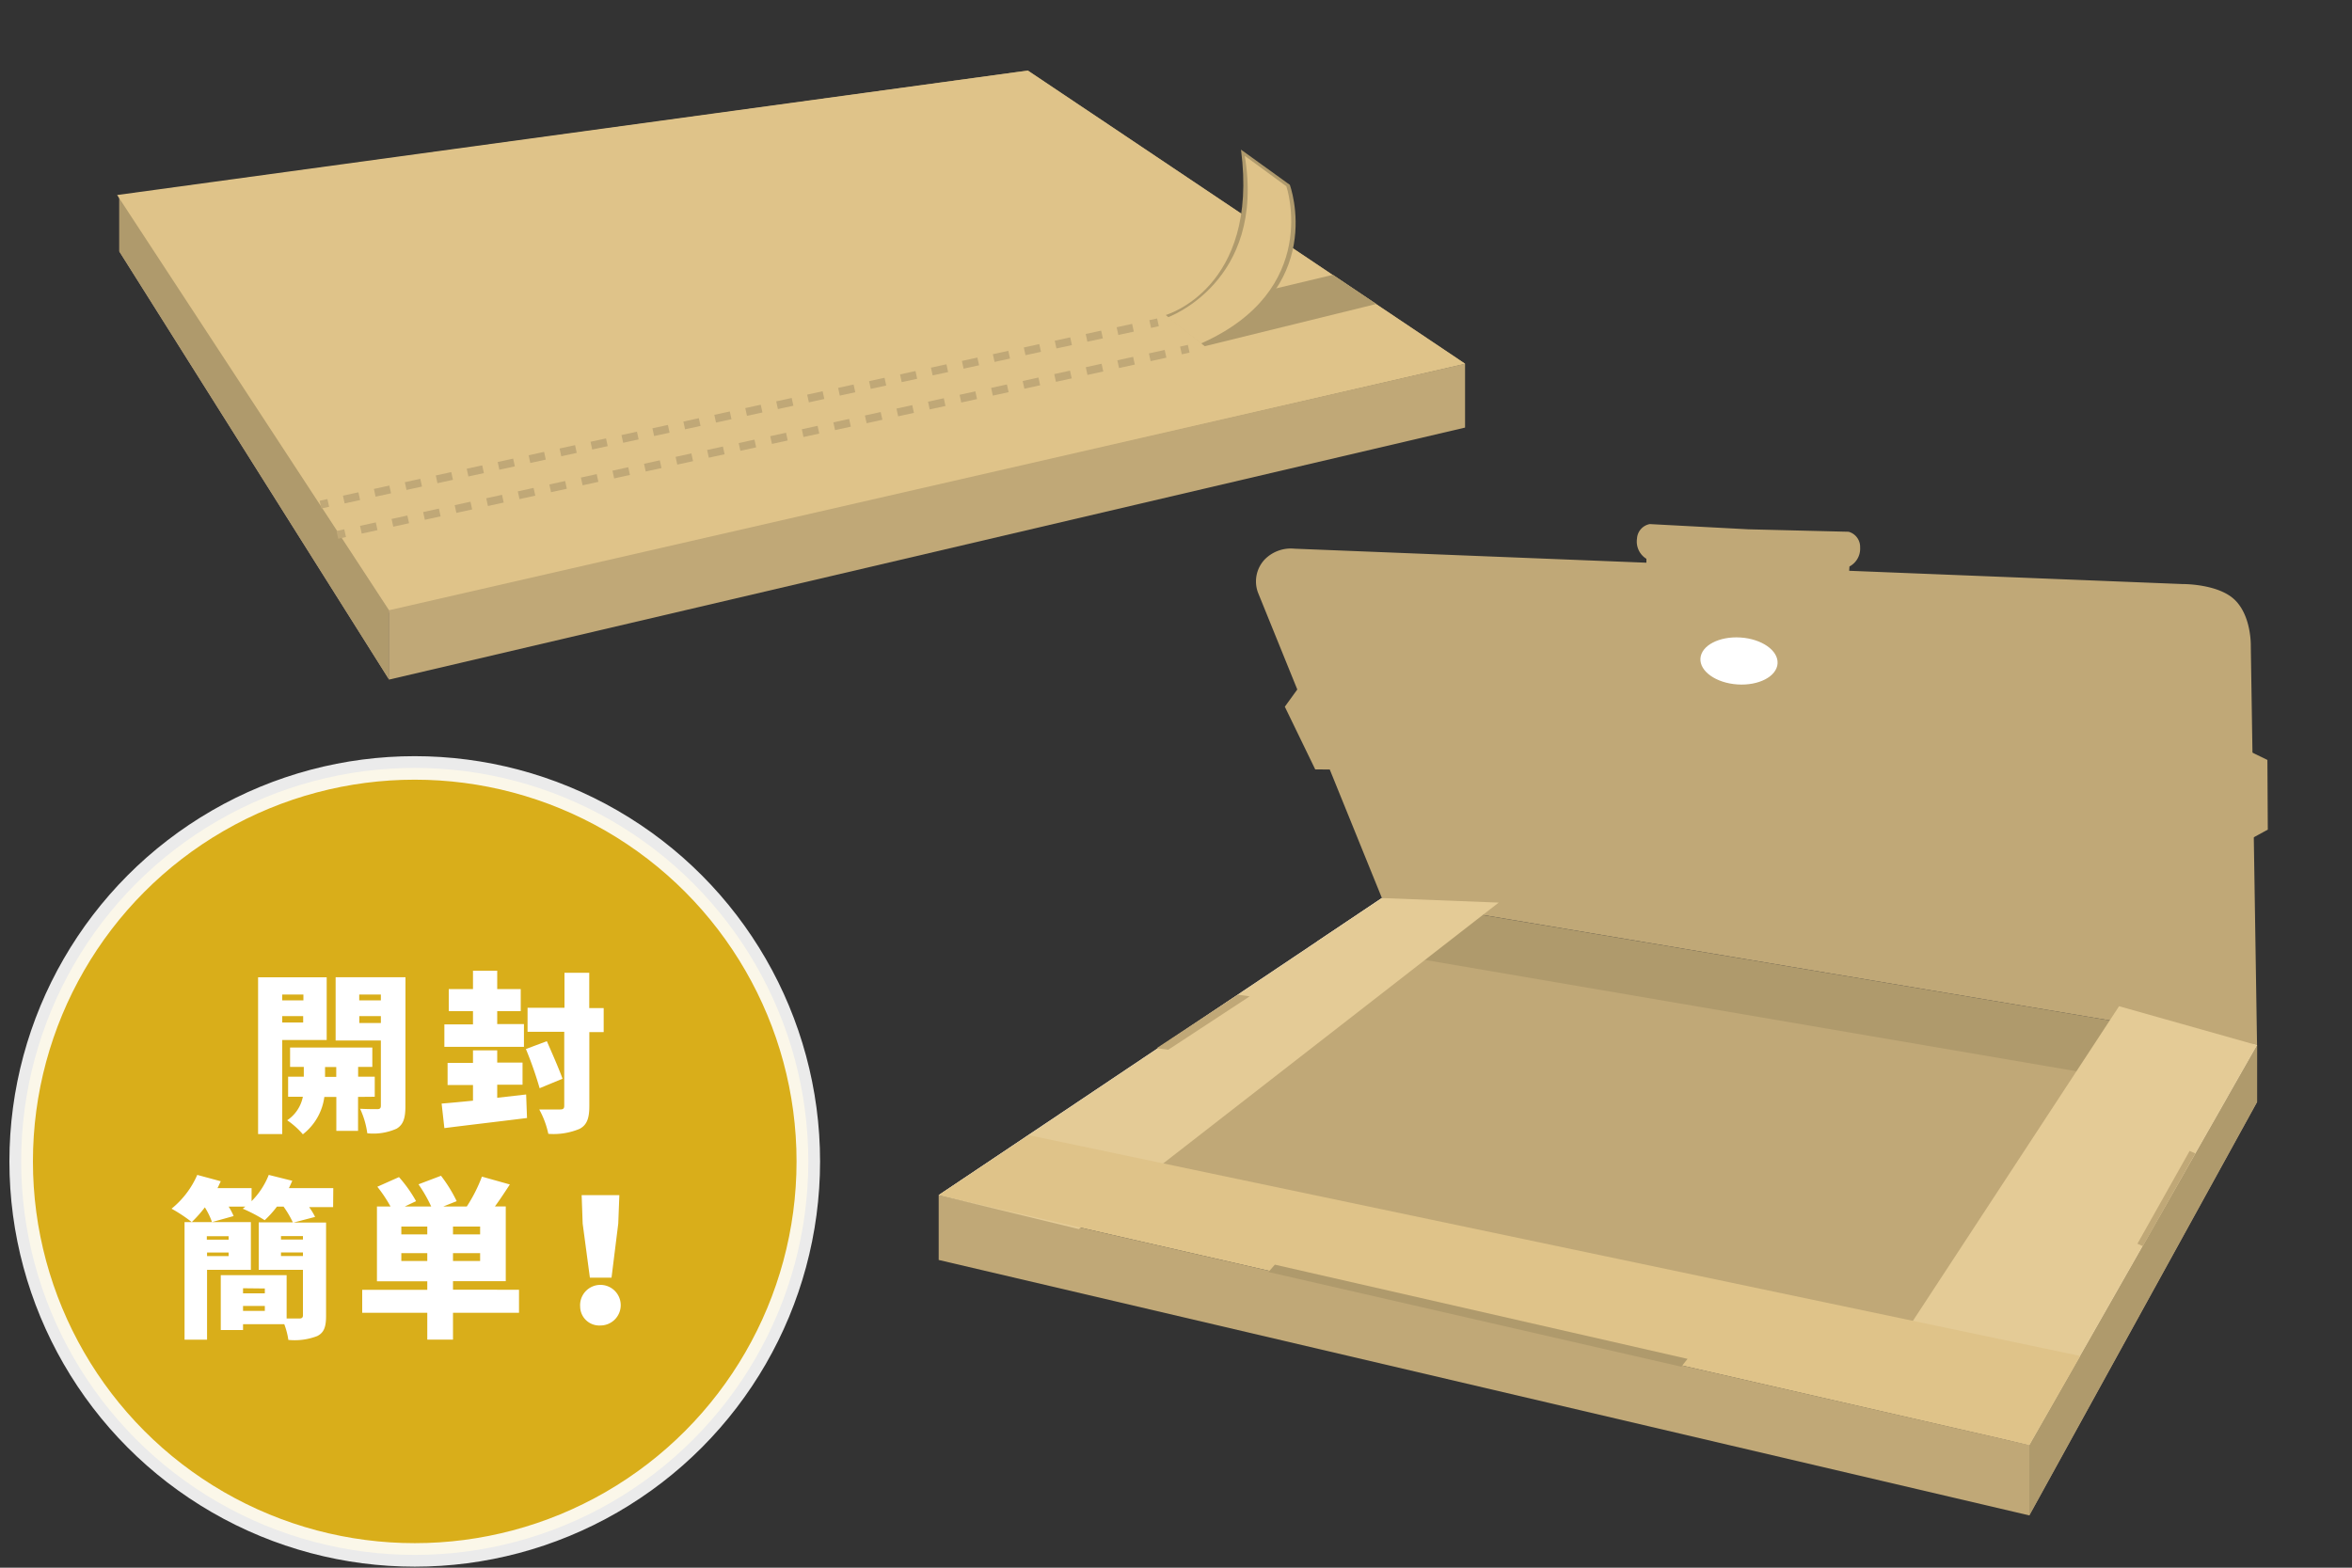
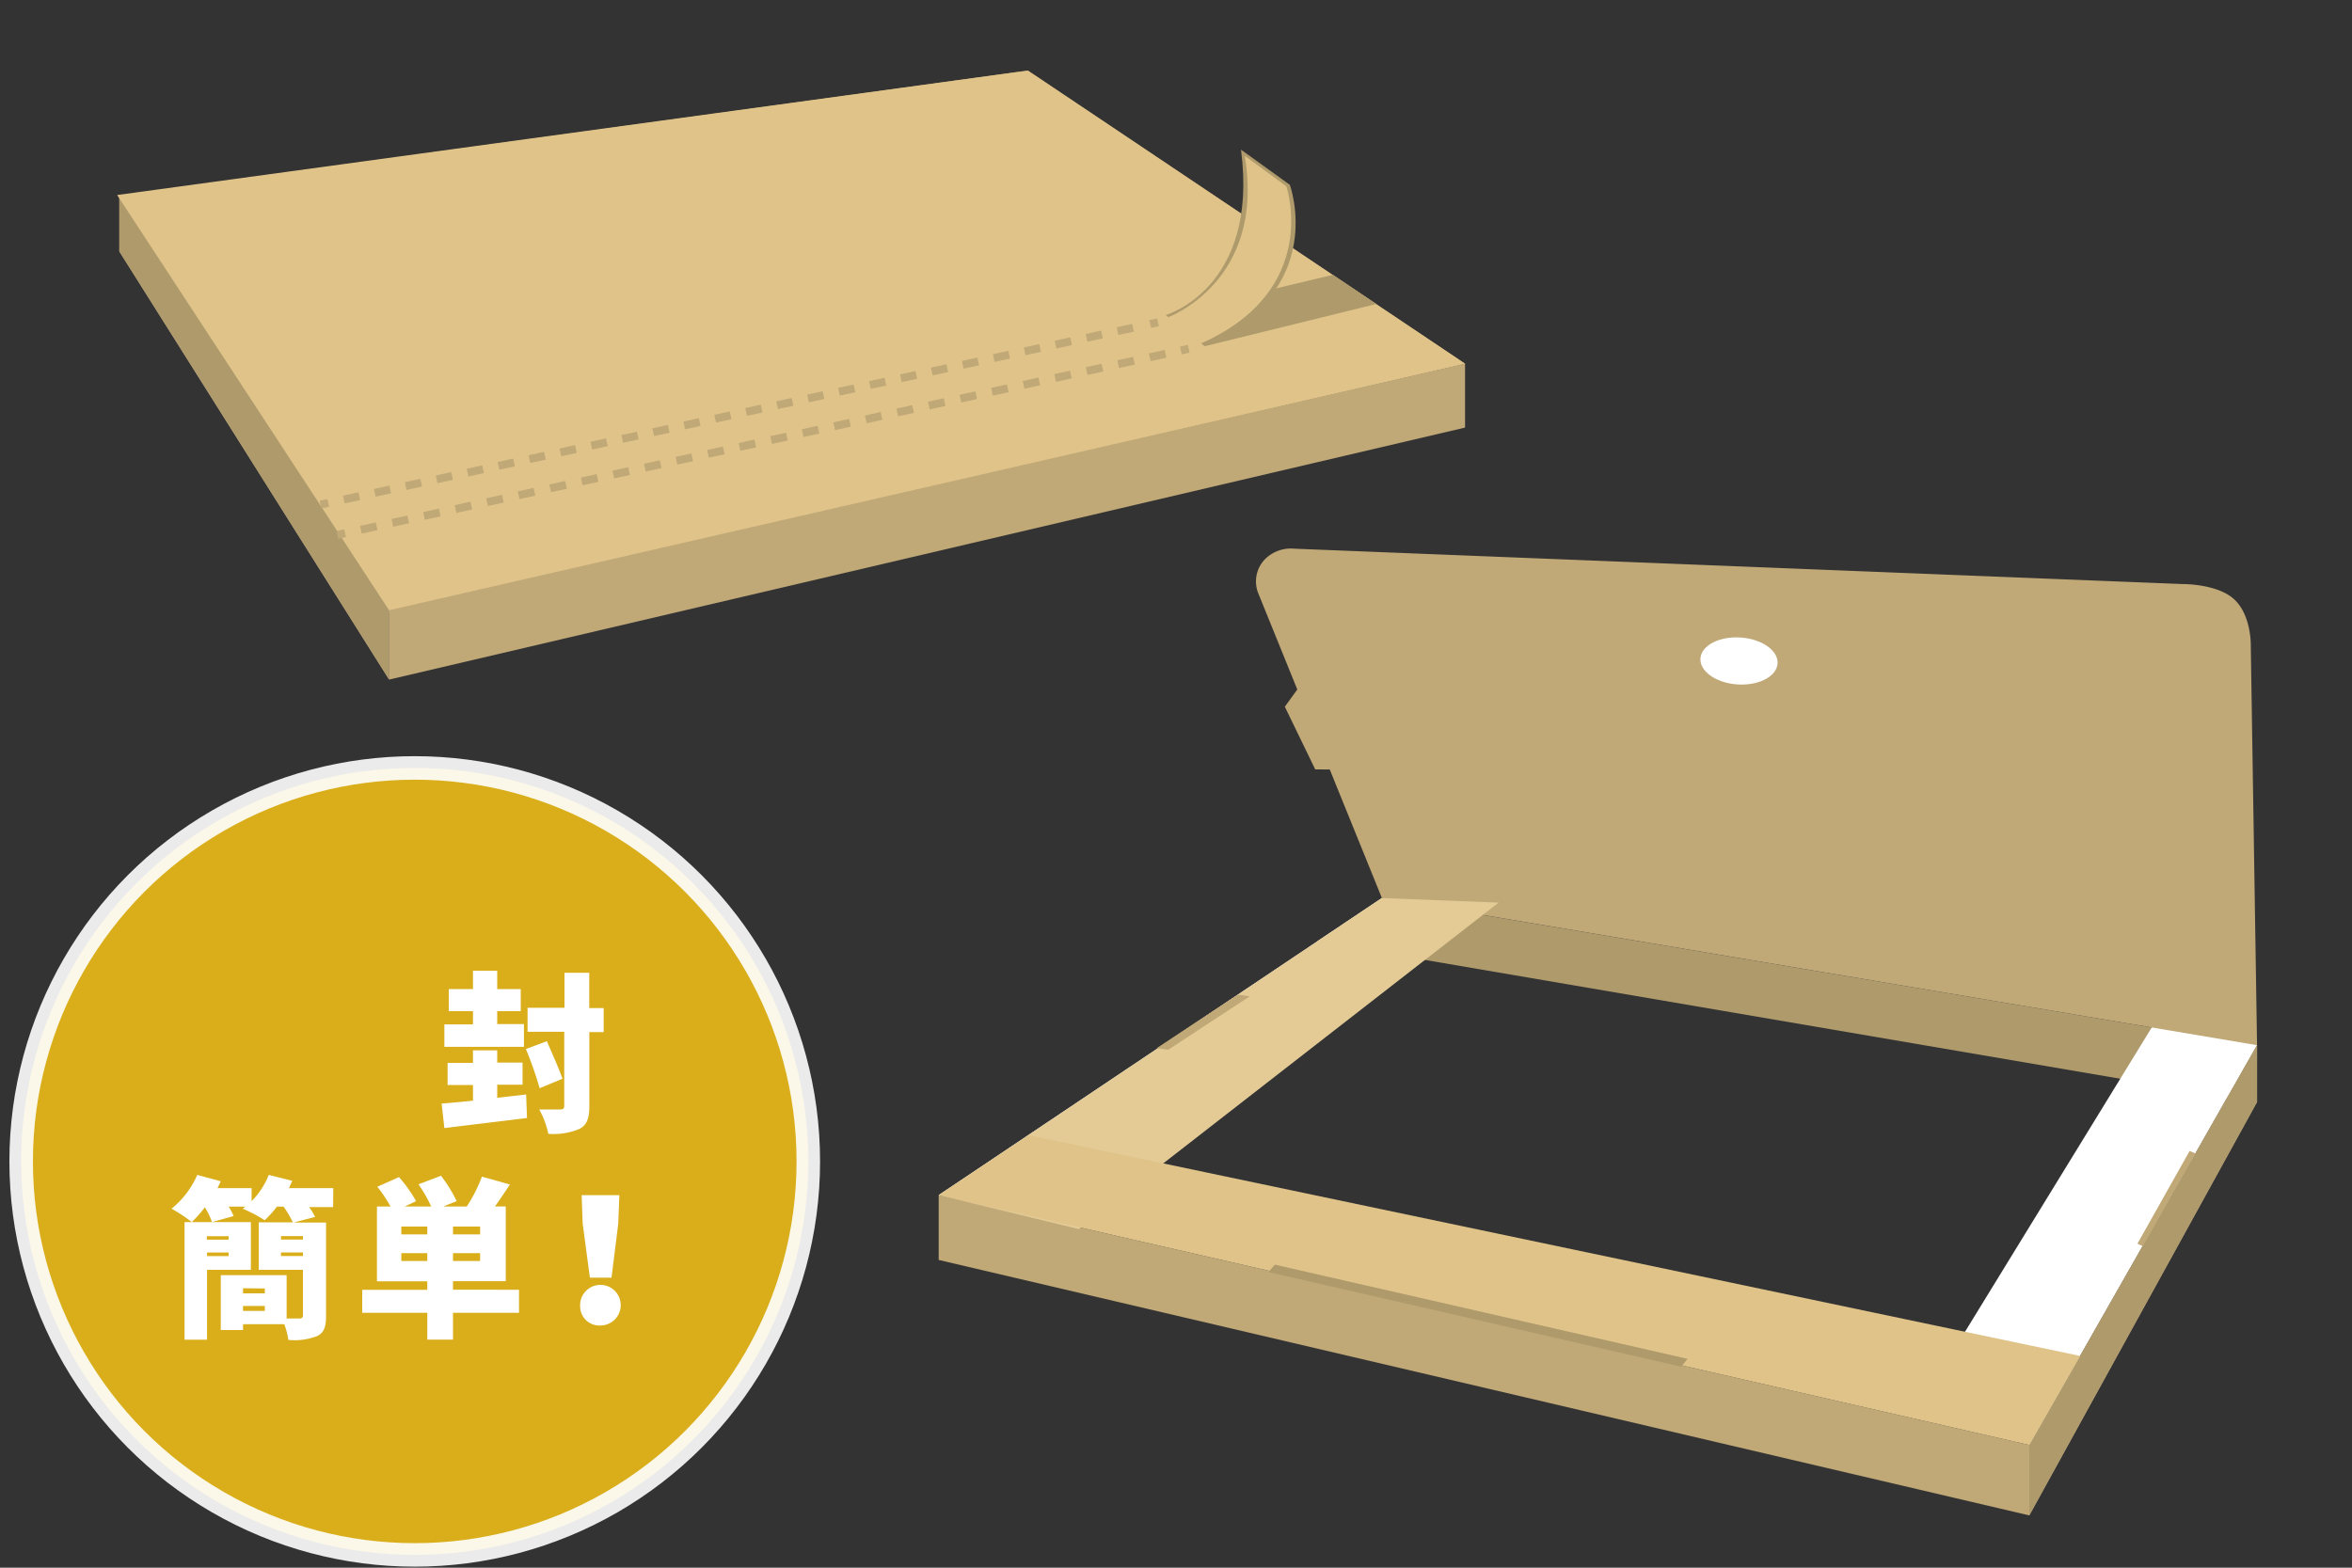
<svg xmlns="http://www.w3.org/2000/svg" id="レイヤー_1" data-name="レイヤー 1" viewBox="0 0 300 200">
  <rect x="0" y="0" width="300" height="200" fill="#333333" stroke="none" />
  <defs>
    <style>.cls-1{fill:#c0a877;}.cls-2{fill:#af9a6c;}.cls-3{fill:#fff;}.cls-4{fill:#c0a988;}.cls-5{fill:#e4cb96;}.cls-6{fill:#dfc389;}.cls-7,.cls-8,.cls-9{fill:none;stroke:#c0a877;stroke-width:1.01px;}.cls-10,.cls-7,.cls-8,.cls-9{stroke-miterlimit:10;}.cls-8{stroke-dasharray:2.06 2.06;}.cls-9{stroke-dasharray:2.02 2.02;}.cls-10{fill:#ebbc18;stroke:#fff;stroke-width:3px;opacity:0.9;}</style>
  </defs>
-   <polygon class="cls-1" points="284.39 140 258.84 184.35 120.47 152.5 170.82 119.7 284.39 140" />
  <polygon class="cls-2" points="167.98 120.11 284.12 139.96 287.89 133.34 176.26 114.57 167.98 120.11" />
  <polygon class="cls-1" points="258.84 184.35 258.84 193.33 119.73 160.74 119.73 152.47 258.84 184.35" />
  <polygon class="cls-3" points="287.89 133.34 276.74 127.36 247.76 174.59 258.84 184.36 287.89 133.34" />
  <polygon class="cls-3" points="119.73 152.47 135.63 152.47 186.96 114.57 176.26 114.57 119.73 152.47" />
  <polygon class="cls-4" points="258.84 193.33 287.89 140.59 287.89 133.34 258.84 184.36 258.84 193.33" />
  <polygon class="cls-2" points="258.84 193.33 287.89 140.59 287.89 133.34 258.84 184.36 258.84 193.33" />
  <path class="cls-1" d="M287.89,133.34l-.8-51s.09-3.77-2.06-5.83-6.68-2-6.68-2L165.11,70a4.67,4.67,0,0,0-3.82,1.4,4.08,4.08,0,0,0-.76,4.38l15.73,38.78Z" />
-   <polygon class="cls-5" points="287.89 133.34 270.29 128.37 237.16 178.94 258.84 184.36 287.89 133.34" />
-   <polyline class="cls-1" points="287.13 95.94 289.21 96.95 289.26 105.84 286.75 107.21" />
  <polyline class="cls-1" points="170.08 98.17 167.76 98.16 163.88 90.16 165.56 87.84" />
  <polygon class="cls-5" points="176.26 114.57 191.16 115.15 137.6 156.8 119.73 152.47 176.26 114.57" />
  <polygon class="cls-6" points="131.22 144.82 265.34 172.99 258.84 184.35 119.73 152.47 131.22 144.82" />
  <polygon class="cls-2" points="214.45 174.36 161.79 162.28 162.61 161.34 215.25 173.36 214.45 174.36" />
  <ellipse class="cls-3" cx="221.81" cy="84.32" rx="3" ry="4.93" transform="translate(123.09 300.11) rotate(-86.23)" />
  <polygon class="cls-1" points="273.32 158.98 280.02 147.15 279.29 146.83 272.63 158.67 273.32 158.98" />
  <polygon class="cls-1" points="149.02 133.92 159.4 127.11 157.88 126.9 147.54 133.72 149.02 133.92" />
-   <path class="cls-1" d="M235.77,74.27l.13-2a2.57,2.57,0,0,0,1.36-2.43,2,2,0,0,0-1.47-2l-12.65-.31h-.08l-12.63-.67a2,2,0,0,0-1.63,1.86A2.58,2.58,0,0,0,210,71.29l0,2" />
  <polygon class="cls-1" points="15.77 31.32 45.73 79.05 186.87 46.4 139.27 14.47 15.77 31.32" />
  <polygon class="cls-2" points="139.27 14.47 18.94 31.46 15.22 24.94 131.1 9 139.27 14.47" />
  <polygon class="cls-1" points="49.63 77.85 49.63 86.7 186.87 54.55 186.87 46.4 49.63 77.85" />
  <polygon class="cls-4" points="49.63 86.7 15.22 32.08 15.22 24.94 49.63 77.85 49.63 86.7" />
  <polygon class="cls-2" points="49.63 86.7 15.22 32.08 15.22 24.94 49.63 77.85 49.63 86.7" />
  <polygon class="cls-6" points="131.1 9 14.94 24.88 49.63 77.85 186.87 46.4 131.1 9" />
  <line class="cls-7" x1="43.03" y1="68.24" x2="44.02" y2="68.02" />
  <line class="cls-8" x1="46.03" y1="67.58" x2="149.62" y2="44.93" />
  <line class="cls-7" x1="150.63" y1="44.71" x2="151.62" y2="44.49" />
  <line class="cls-7" x1="40.88" y1="64.38" x2="41.87" y2="64.16" />
  <line class="cls-9" x1="43.85" y1="63.73" x2="145.72" y2="41.55" />
  <line class="cls-7" x1="146.71" y1="41.34" x2="147.7" y2="41.12" />
  <path class="cls-2" d="M149.22,40c.14,0,20.8-4.94,20.8-4.94l5.54,3.72-21.9,5.39" />
  <path class="cls-2" d="M148.69,40.19s11.92-3.4,9.6-21.1l6.23,4.49s5,13.53-11,20.45" />
  <path class="cls-6" d="M148.94,40.49s12.51-4.48,9.83-20.61l5.31,3.89S168.6,37,153.18,43.82" />
  <circle class="cls-10" cx="52.9" cy="148.17" r="50.2" />
-   <path class="cls-3" d="M36,132.68v12H32.92v-20h8.75v8Zm0-5.8v.74H38.7v-.74Zm2.67,3.57v-.82H36v.82Zm7,9.49v4.33H42.9v-4.33H41.37a7.22,7.22,0,0,1-2.74,4.77,10.21,10.21,0,0,0-2-1.79,4.69,4.69,0,0,0,2-3H36.75v-2.56h2v-1.25H37v-2.47H47.49v2.47H45.68v1.25H47.8v2.56Zm-2.78-2.56v-1.25H41.46v1.25Zm8.82,3.72c0,1.51-.24,2.36-1.12,2.89a7.29,7.29,0,0,1-3.74.59,10.88,10.88,0,0,0-.92-3.13c.83.05,1.88.05,2.21.05s.44-.14.44-.44v-8.32H42.81v-8.07h8.91Zm-5.89-14.22v.74h2.76v-.74Zm2.76,3.63v-.88H45.83v.88Z" />
  <path class="cls-3" d="M63.42,140.05l3.69-.42.11,3c-3.67.46-7.63.92-10.54,1.29l-.35-3.13c1.13-.09,2.51-.22,4-.37v-2H57.09v-2.82h3.24V134h3.09v1.56h3.23v2.82H63.42Zm3.41-6.5H56.68v-2.86h3.65V129H57.24v-2.82h3.09v-2.34h3.09v2.34h3V129h-3v1.65h3.41Zm2,5.28a48,48,0,0,0-1.75-5l2.67-1c.66,1.51,1.56,3.55,2,4.79ZM77,131.67H75.17v9.43c0,1.58-.31,2.41-1.23,2.91a8.58,8.58,0,0,1-4,.64,11.3,11.3,0,0,0-1.16-3.11c1.12,0,2.27,0,2.67,0s.52-.13.52-.48v-9.43H67.29v-3.06H72V124.1h3.16v4.51H77Z" />
  <path class="cls-3" d="M42.49,154H39.43a8,8,0,0,1,.76,1.25l-2.75.72h4.15v11.92c0,1.38-.26,2.13-1.13,2.56a8,8,0,0,1-3.68.49,9.32,9.32,0,0,0-.52-2H31v.74H28.16v-7h8.4v5.53c.7,0,1.4,0,1.64,0s.44-.08.44-.39V162H33v-6.06h4.35a12.59,12.59,0,0,0-1.18-2h-.85a12.92,12.92,0,0,1-1.56,1.73,19.12,19.12,0,0,0-2.8-1.47l.33-.26H29.17a8.32,8.32,0,0,1,.63,1.2l-2.76.77a9.1,9.1,0,0,0-.91-1.88,16.7,16.7,0,0,1-1.67,1.88,18.91,18.91,0,0,0-2.58-1.71,11.35,11.35,0,0,0,3.28-4.31l3,.81c-.14.29-.27.59-.42.88h4.35v1.66a9.86,9.86,0,0,0,2.19-3.35l3,.75c-.13.3-.28.63-.43.94h5.66ZM32,162H26.41v8.91H23.54v-15H32Zm-5.62-4.29v.44h2.78v-.44Zm2.78,2.54v-.46H26.41v.46ZM31,164.35V165h2.78v-.62Zm2.78,2.89v-.63H31v.63Zm4.86-9.54h-2.8v.44h2.8Zm0,2.54v-.46h-2.8v.46Z" />
  <path class="cls-3" d="M66.2,167.48H57.78v3.42H54.5v-3.42H46.2v-2.93h8.3v-1.09H48.08v-9.54h1.73a17.81,17.81,0,0,0-1.68-2.52l2.76-1.23a17.28,17.28,0,0,1,2.18,3.07l-1.44.68H55a18.59,18.59,0,0,0-1.62-2.83L56.25,150a18.24,18.24,0,0,1,2,3.24l-1.71.68h3a19.5,19.5,0,0,0,1.93-3.81l3.56,1c-.65,1-1.31,2-1.9,2.8h1.38v9.54H57.78v1.09H66.2Zm-11.7-11H51.19v1H54.5Zm0,4.39v-1H51.19v1Zm6.74-4.39H57.78v1h3.46Zm0,3.39H57.78v1h3.46Z" />
  <path class="cls-3" d="M74,166.69a2.59,2.59,0,1,1,2.58,2.41A2.44,2.44,0,0,1,74,166.69Zm.32-10.59-.13-3.63H79l-.14,3.63L78,163H75.24Z" />
</svg>